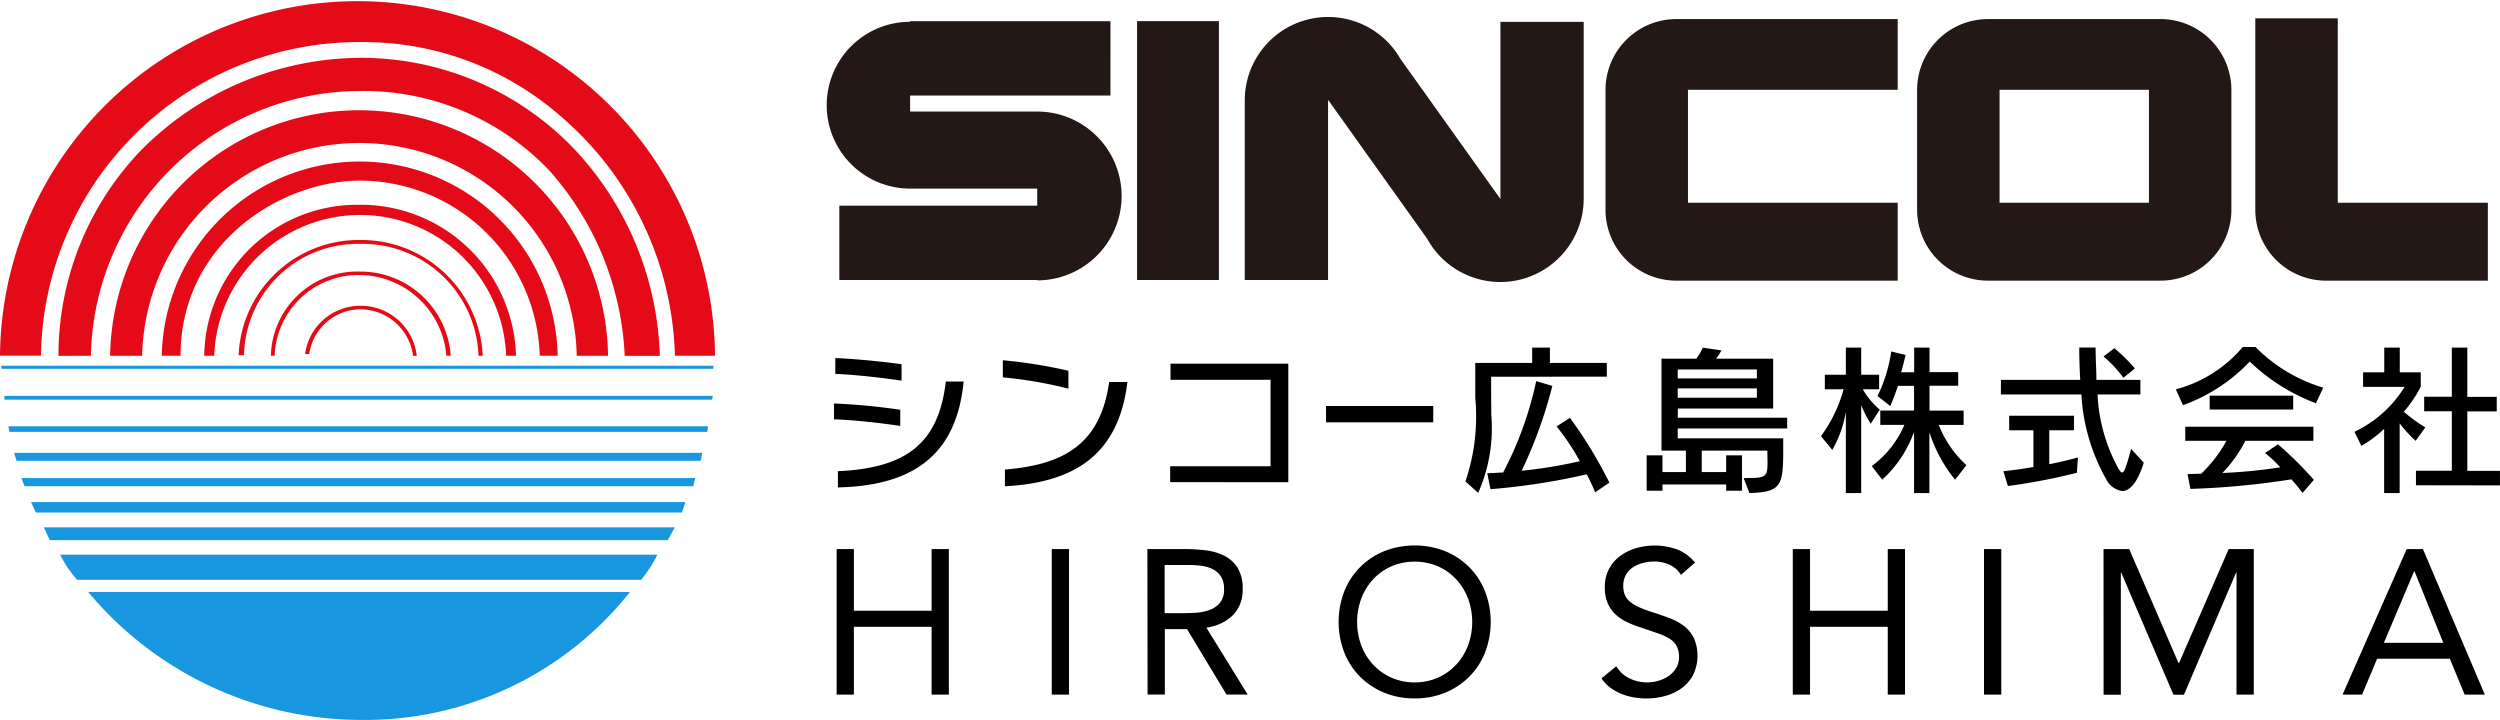
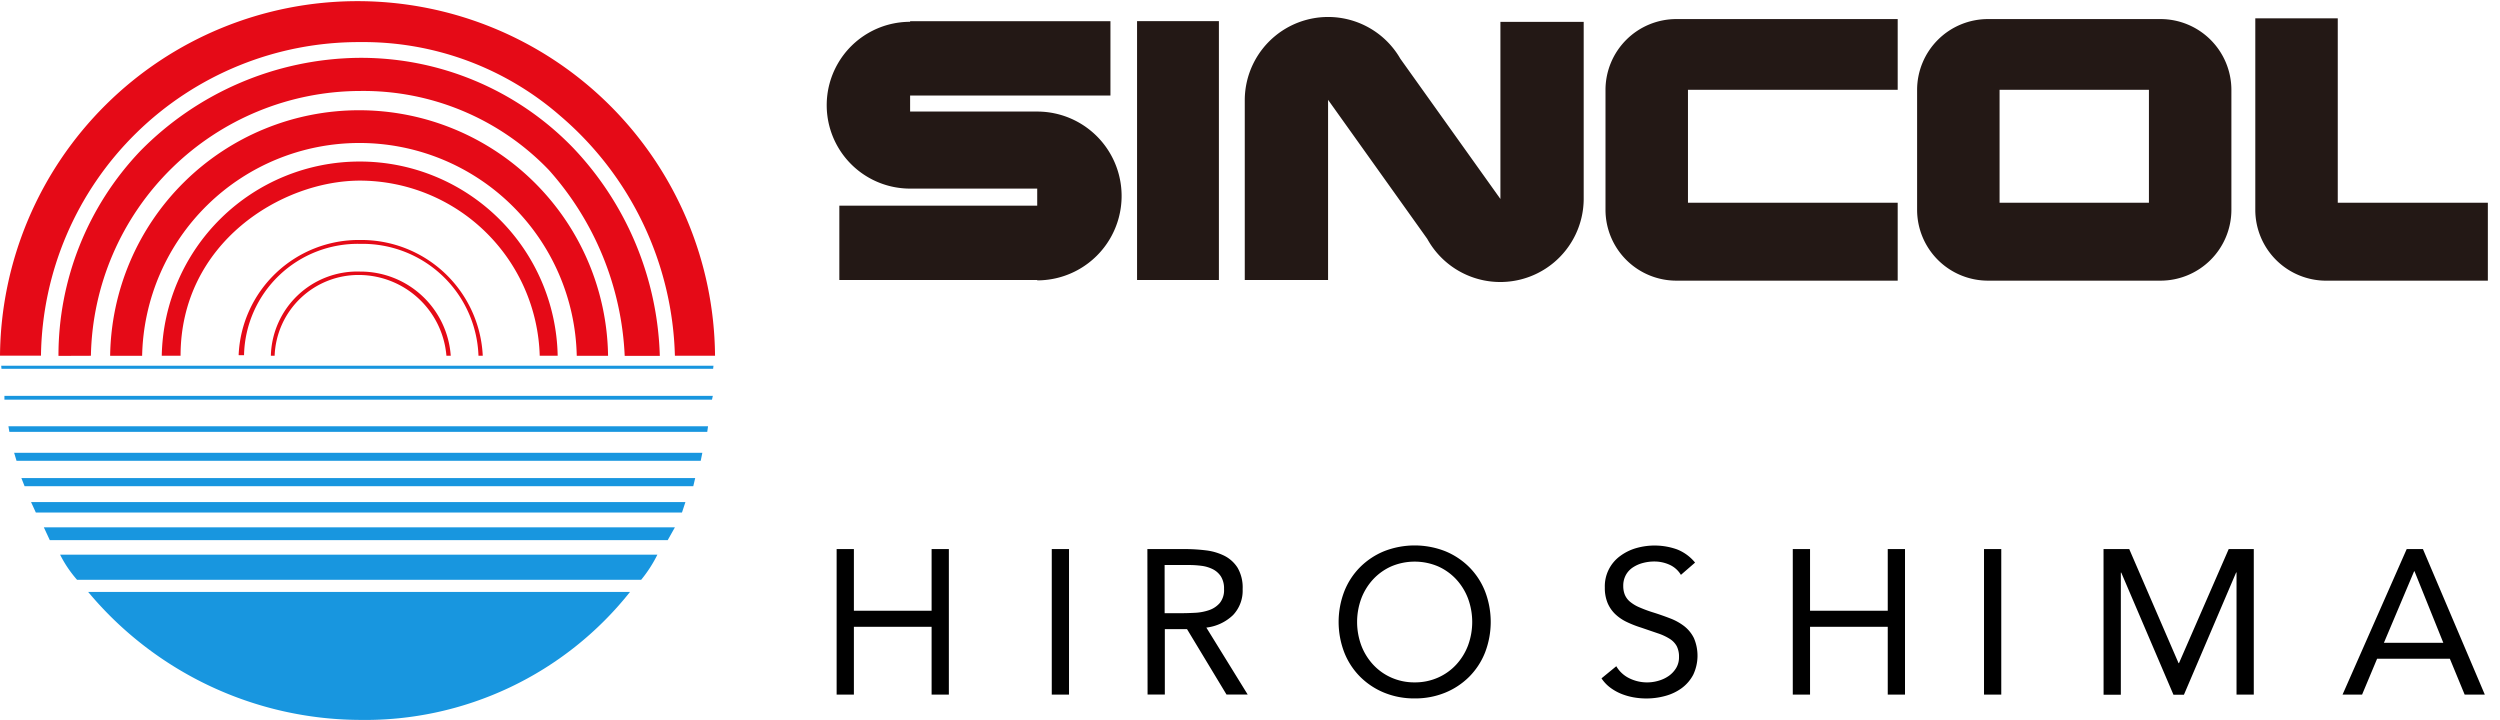
<svg xmlns="http://www.w3.org/2000/svg" width="104.586" height="30.117">
  <defs>
    <style>.a{fill:#231815}.b{fill:#e50a17}.c{fill:#1896df}</style>
  </defs>
  <path class="a" d="M43.391 4.667h-5.317v-.67h8.381V.886h-8.381v.026a3.489 3.489 0 100 6.978h5.317v.713h-8.278v3.111h8.278v.015a3.531 3.531 0 100-7.062zM47.568.885h3.424v10.828h-3.424zM62.769.916v7.408l-4.187-5.868a3.487 3.487 0 00-6.508 1.72v7.537h3.485V4.176l4.149 5.816a3.489 3.489 0 006.545-1.659V.915zM70.615 3.756h8.774V.798h-9.251a2.965 2.965 0 00-2.973 2.958V8.78a2.966 2.966 0 002.973 2.961h9.251v-3.26h-8.774zM94.349.767v8.014a2.965 2.965 0 002.974 2.961h6.755v-3.26h-6.279V.768zM89.899 8.481h-6.248V3.756h6.248zm.476-7.683h-7.2a2.965 2.965 0 00-2.974 2.958V8.78a2.966 2.966 0 002.974 2.961h7.2a2.967 2.967 0 002.974-2.961V3.756A2.967 2.967 0 0090.375.798" />
  <g>
    <path class="b" d="M0 14.883a14.957 14.957 0 0129.913 0h-1.679a13.654 13.654 0 00-4.788-10.029 12.527 12.527 0 00-8.372-3.093 13.3 13.3 0 00-13.36 13.118H0" />
    <path class="b" d="M3.803 14.883a11.293 11.293 0 0111.26-11.077 10.749 10.749 0 017.9 3.308 12.5 12.5 0 013.171 7.774h1.469a13.171 13.171 0 00-3.624-8.7 12.34 12.34 0 00-9.012-3.768 13.015 13.015 0 00-9.1 3.9 12.4 12.4 0 00-3.421 8.568z" />
    <path class="b" d="M5.946 14.884a9.093 9.093 0 0118.182 0h1.31a10.416 10.416 0 00-20.83 0z" />
    <path class="b" d="M7.554 14.883c0-4.714 4.212-7.327 7.51-7.327a7.541 7.541 0 017.515 7.327h.751a8.283 8.283 0 00-16.563 0z" />
-     <path class="b" d="M8.96 14.883a6.111 6.111 0 0112.214 0h.412a6.493 6.493 0 00-6.592-6.316 6.394 6.394 0 00-6.45 6.316z" />
    <path class="b" d="M10.209 14.861a4.761 4.761 0 014.864-4.659 4.854 4.854 0 014.944 4.681h.179a5.084 5.084 0 00-5.123-4.843 5.028 5.028 0 00-5.09 4.818z" />
    <path class="b" d="M11.489 14.883a3.512 3.512 0 013.574-3.379 3.686 3.686 0 013.613 3.379h.181a3.788 3.788 0 00-3.791-3.522 3.618 3.618 0 00-3.735 3.522z" />
-     <path class="b" d="M17.435 14.883a2.356 2.356 0 00-2.372-2.091 2.33 2.33 0 00-2.3 2.019h.173a2.183 2.183 0 012.126-1.871 2.228 2.228 0 012.218 1.948z" />
    <path class="c" d="M29.785 16.721l.036-.161H.185v.161zM29.833 15.429l.015-.128H.05l.012.128zM29.587 18.066l.034-.234H.352l.04.234zM29.314 19.276l.068-.334H.591l.1.334zM29.003 20.339l.08-.339H.894l.134.339zM28.53 21.441l.144-.437H1.299l.2.437zM27.934 22.596l.3-.535h-26.4l.249.535zM26.823 24.255h-23.6a4.93 4.93 0 01-.709-1.052h24.988a5.492 5.492 0 01-.679 1.052zM15.037 30.117a14.884 14.884 0 01-11.35-5.355h22.67a14.147 14.147 0 01-11.32 5.355z" />
  </g>
  <g>
-     <path d="M34.891 17.542v-.663a27.071 27.071 0 012.771.263v.676c-.831-.124-1.987-.253-2.771-.276zm.054-1.9v-.662c.831.033 1.947.142 2.771.256v.689c-.818-.124-1.974-.253-2.771-.283zm.108 4.752v-.682c2.846-.129 4.211-1.143 4.515-3.752h.744c-.298 3.154-2.21 4.363-5.259 4.431zM41.953 15.788v-.717a20.769 20.769 0 012.744.439v.75a17.581 17.581 0 00-2.744-.472zm.088 4.556v-.7c2.3-.195 3.981-.933 4.359-3.663h.764c-.365 3.072-2.257 4.214-5.123 4.361zM48.953 20.169v-.664h4.2v-3.616h-4.185v-.676h4.928v4.961zM55.474 17.667v-.683h4.485v.683zM62.38 15.76v.6c0 .338.007.67.007.994a6.661 6.661 0 01-.548 3.265l-.534-.48a8.4 8.4 0 00.412-3.488v-1.467h2.38v-.642h.743v.642h2.38v.574zm4.353 4.834s-.128-.318-.351-.751a27.937 27.937 0 01-4.029.622l-.135-.669c.236 0 .439-.027.662-.027a14.788 14.788 0 001.386-3.825l.676.2a19.184 19.184 0 01-1.284 3.549 19.235 19.235 0 002.433-.4 9.664 9.664 0 00-.973-1.453l.561-.36a18.884 18.884 0 011.649 2.711zM70.186 17.924v.413H74.6v.377c0 1.6-.048 1.867-1.413 1.914l-.244-.629c.92 0 1-.014 1-.662 0-.129-.007-.291-.007-.487h-2.745v.9h1.021v-.7h.663v1.48h-.663v-.263h-2.663v.263h-.662v-1.48h.662v.7h.98v-.9h-1.022v-3.846h1.46a2.563 2.563 0 00.27-.46l.778.115a2.25 2.25 0 01-.223.345h2.386v2.088H70.19v.385h4.576v.447zm3.312-2.467h-3.312v.372h3.312zm0 .791h-3.312v.391h3.312zM78.262 17.727a4.275 4.275 0 01-.4-.783v3.684h-.642v-3.407a4.665 4.665 0 01-.568 1.6l-.473-.574a5.921 5.921 0 00.946-1.961h-.784v-.608h.879v-1.136h.642v1.136h.75v.608h-.682a3.266 3.266 0 00.709.851zm3.529 2.34a6.006 6.006 0 01-1.076-1.988v2.549h-.642v-2.562a4.945 4.945 0 01-1.331 2l-.44-.568a4.143 4.143 0 001.366-1.724h-1.007v-.6h1.412v-1.032h-.675c-.122.385-.318.845-.318.845l-.535-.419a6.344 6.344 0 00.575-1.865l.6.148c-.061.243-.122.521-.189.723h.547v-1.032h.642v1.027h1.2v.568h-1.2v1.041h1.427v.6h-1.04a4.543 4.543 0 001.157 1.683zM88.778 20.542a.907.907 0 01-.676-.513 8.06 8.06 0 01-1.028-3.528h-3.367v-.609h3.319a21.293 21.293 0 01-.041-1.352h.683c0 .494.034.939.034 1.352h1.839v.609H87.75a7.1 7.1 0 00.844 3.048c.074.135.129.216.183.216.1 0 .183-.276.378-.987l.528.582c-.27.855-.594 1.182-.905 1.182zm-1.893-.763a25.561 25.561 0 01-2.886.554l-.189-.622c.425-.041.838-.1 1.257-.175v-1.535h-1.014v-.608h2.711v.608h-1.035v1.419c.717-.142 1.2-.283 1.2-.283zm1.947-3.975a5.214 5.214 0 00-.831-.892l.452-.345a7.2 7.2 0 01.859.846zM96.887 16.87a8.131 8.131 0 01-2.771-1.744 7.184 7.184 0 01-2.792 1.824l-.3-.662a5.508 5.508 0 002.8-1.771h.535a6.623 6.623 0 002.832 1.7zm-.561 3.751c-.162-.21-.31-.4-.466-.568a33.547 33.547 0 01-4.225.4l-.121-.621c.209 0 .385-.014.574-.014a5.8 5.8 0 001.055-1.376h-1.724v-.589h5.36v.589h-2.845a5.7 5.7 0 01-.96 1.345 21.75 21.75 0 002.42-.237 5.37 5.37 0 00-.636-.6l.541-.364a15.836 15.836 0 011.5 1.487zm-3.886-3.488v-.582h3.495v.582zM101.057 18.442a5.883 5.883 0 01-.669-.73v2.914h-.649v-2.684a4.889 4.889 0 01-.953.71l-.291-.588a4.934 4.934 0 002.1-1.88h-1.737v-.607h.886v-1.035h.649v1.035h.878v.6a5.036 5.036 0 01-.709 1.047 6.546 6.546 0 00.9.656zm.013 1.859v-.608h1.5v-2.487h-1.156v-.61h1.156v-2.054h.649v2.06h1.23v.61h-1.23v2.487h1.366v.608z" />
-   </g>
+     </g>
  <g>
    <path d="M35 22.97h.722v2.58h3.251v-2.58h.722v6.089h-.722v-2.838h-3.251v2.838H35zM44 22.97h.722v6.089H44zM48 22.97h1.56a7.388 7.388 0 01.873.052 2.363 2.363 0 01.778.224 1.408 1.408 0 01.559.5 1.635 1.635 0 01.215.9 1.483 1.483 0 01-.4 1.084 1.932 1.932 0 01-1.118.525l1.729 2.8h-.886l-1.651-2.735h-.929v2.735h-.722zm.722 2.683h.645q.3 0 .624-.017a2.139 2.139 0 00.593-.112 1.031 1.031 0 00.447-.3.857.857 0 00.176-.581.947.947 0 00-.129-.525.872.872 0 00-.34-.305 1.464 1.464 0 00-.473-.142 4.06 4.06 0 00-.529-.034h-1.015zM59.182 29.218a3.3 3.3 0 01-1.277-.241 3.069 3.069 0 01-1.006-.667 2.994 2.994 0 01-.662-1.015 3.567 3.567 0 010-2.554 2.994 2.994 0 01.662-1.015 3.069 3.069 0 011.006-.667 3.508 3.508 0 012.554 0 3.069 3.069 0 011.006.667 3 3 0 01.662 1.015 3.567 3.567 0 010 2.554 3 3 0 01-.662 1.015 3.069 3.069 0 01-1.006.667 3.3 3.3 0 01-1.277.241zm0-.671a2.366 2.366 0 00.976-.2 2.3 2.3 0 00.761-.542 2.476 2.476 0 00.494-.8 2.839 2.839 0 000-1.97 2.475 2.475 0 00-.494-.8 2.327 2.327 0 00-.761-.542 2.508 2.508 0 00-1.952 0 2.326 2.326 0 00-.761.542 2.474 2.474 0 00-.495.8 2.839 2.839 0 000 1.97 2.475 2.475 0 00.495.8 2.3 2.3 0 00.761.542 2.366 2.366 0 00.976.2zM70.32 24.049a1.063 1.063 0 00-.482-.426 1.535 1.535 0 00-.628-.133 1.879 1.879 0 00-.473.06 1.4 1.4 0 00-.417.181.9.9 0 00-.3.318.928.928 0 00-.112.464.967.967 0 00.065.366.765.765 0 00.211.288 1.566 1.566 0 00.4.241 5.46 5.46 0 00.611.224q.352.112.684.241a2.3 2.3 0 01.585.327 1.447 1.447 0 01.4.495 1.866 1.866 0 01-.03 1.535 1.656 1.656 0 01-.477.555 2.07 2.07 0 01-.684.327 2.975 2.975 0 01-.8.108 3.051 3.051 0 01-.533-.047 2.6 2.6 0 01-.512-.146 2.075 2.075 0 01-.46-.258 1.554 1.554 0 01-.37-.391l.619-.507a1.273 1.273 0 00.55.507 1.682 1.682 0 001.217.1 1.422 1.422 0 00.426-.2 1.1 1.1 0 00.31-.331.858.858 0 00.12-.456.971.971 0 00-.095-.46.844.844 0 00-.292-.305 2.257 2.257 0 00-.5-.232l-.705-.241a4.459 4.459 0 01-.6-.236 1.849 1.849 0 01-.477-.327 1.4 1.4 0 01-.318-.464 1.643 1.643 0 01-.116-.649 1.567 1.567 0 01.636-1.312 2.112 2.112 0 01.662-.331 2.806 2.806 0 011.716.047 1.843 1.843 0 01.761.555zM75 22.97h.722v2.58h3.251v-2.58h.722v6.089h-.722v-2.838h-3.251v2.838H75zM83 22.97h.722v6.089H83zM88 22.97h1.075l2.064 4.773h.017l2.081-4.773h1.049v6.089h-.722V23.95h-.017l-2.183 5.113h-.439l-2.184-5.109h-.017v5.109h-.722zM100.683 22.97h.679l2.589 6.089h-.843l-.619-1.5h-3.045l-.628 1.5h-.817zm.327.929h-.017l-1.264 2.993h2.486z" />
  </g>
</svg>